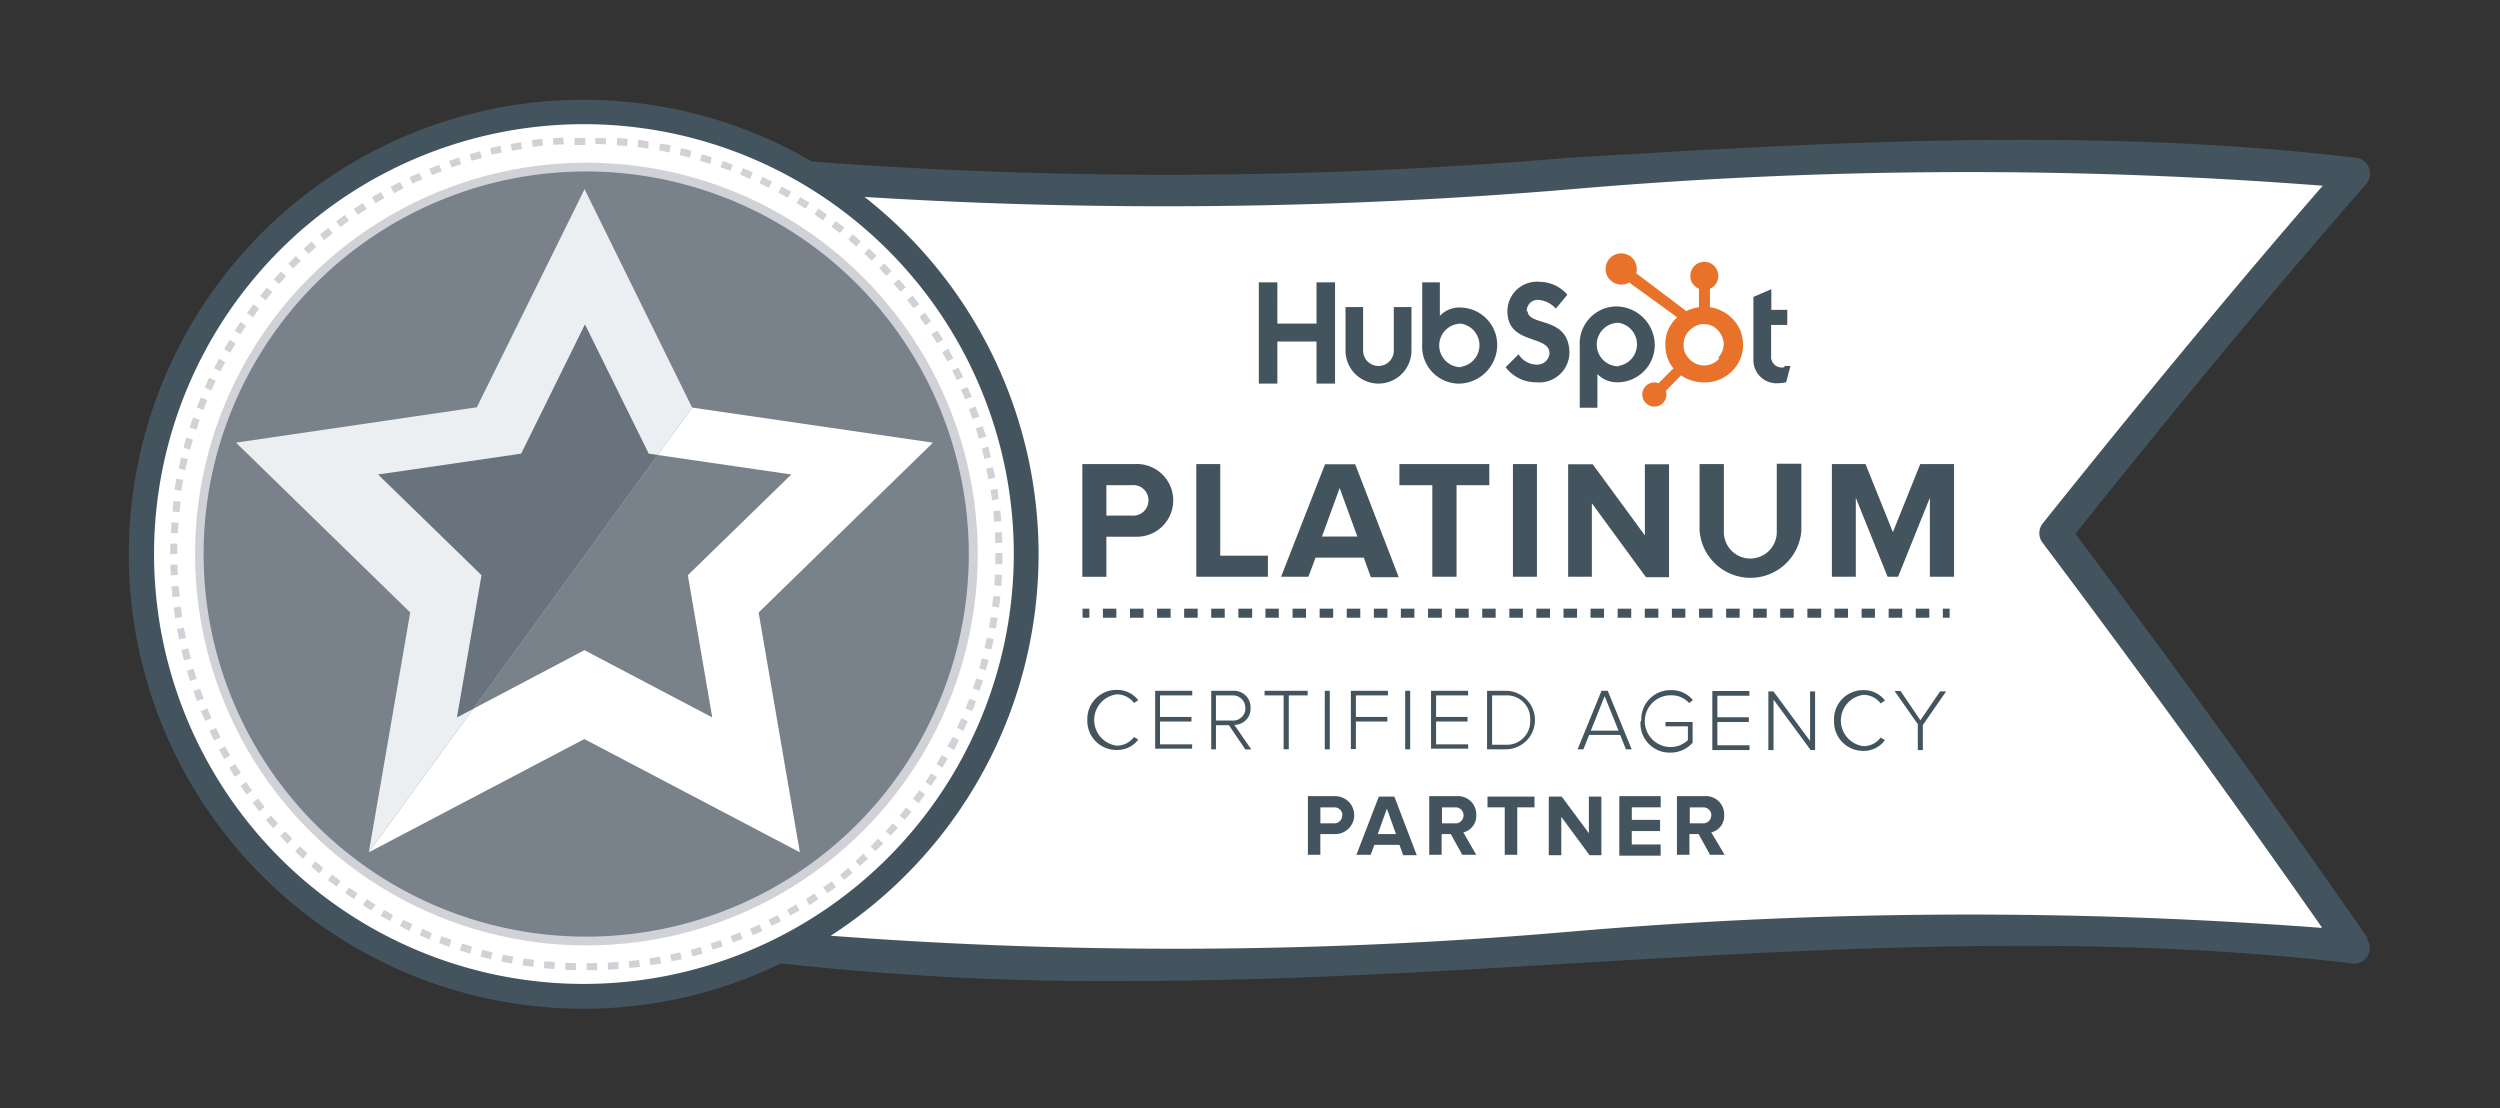
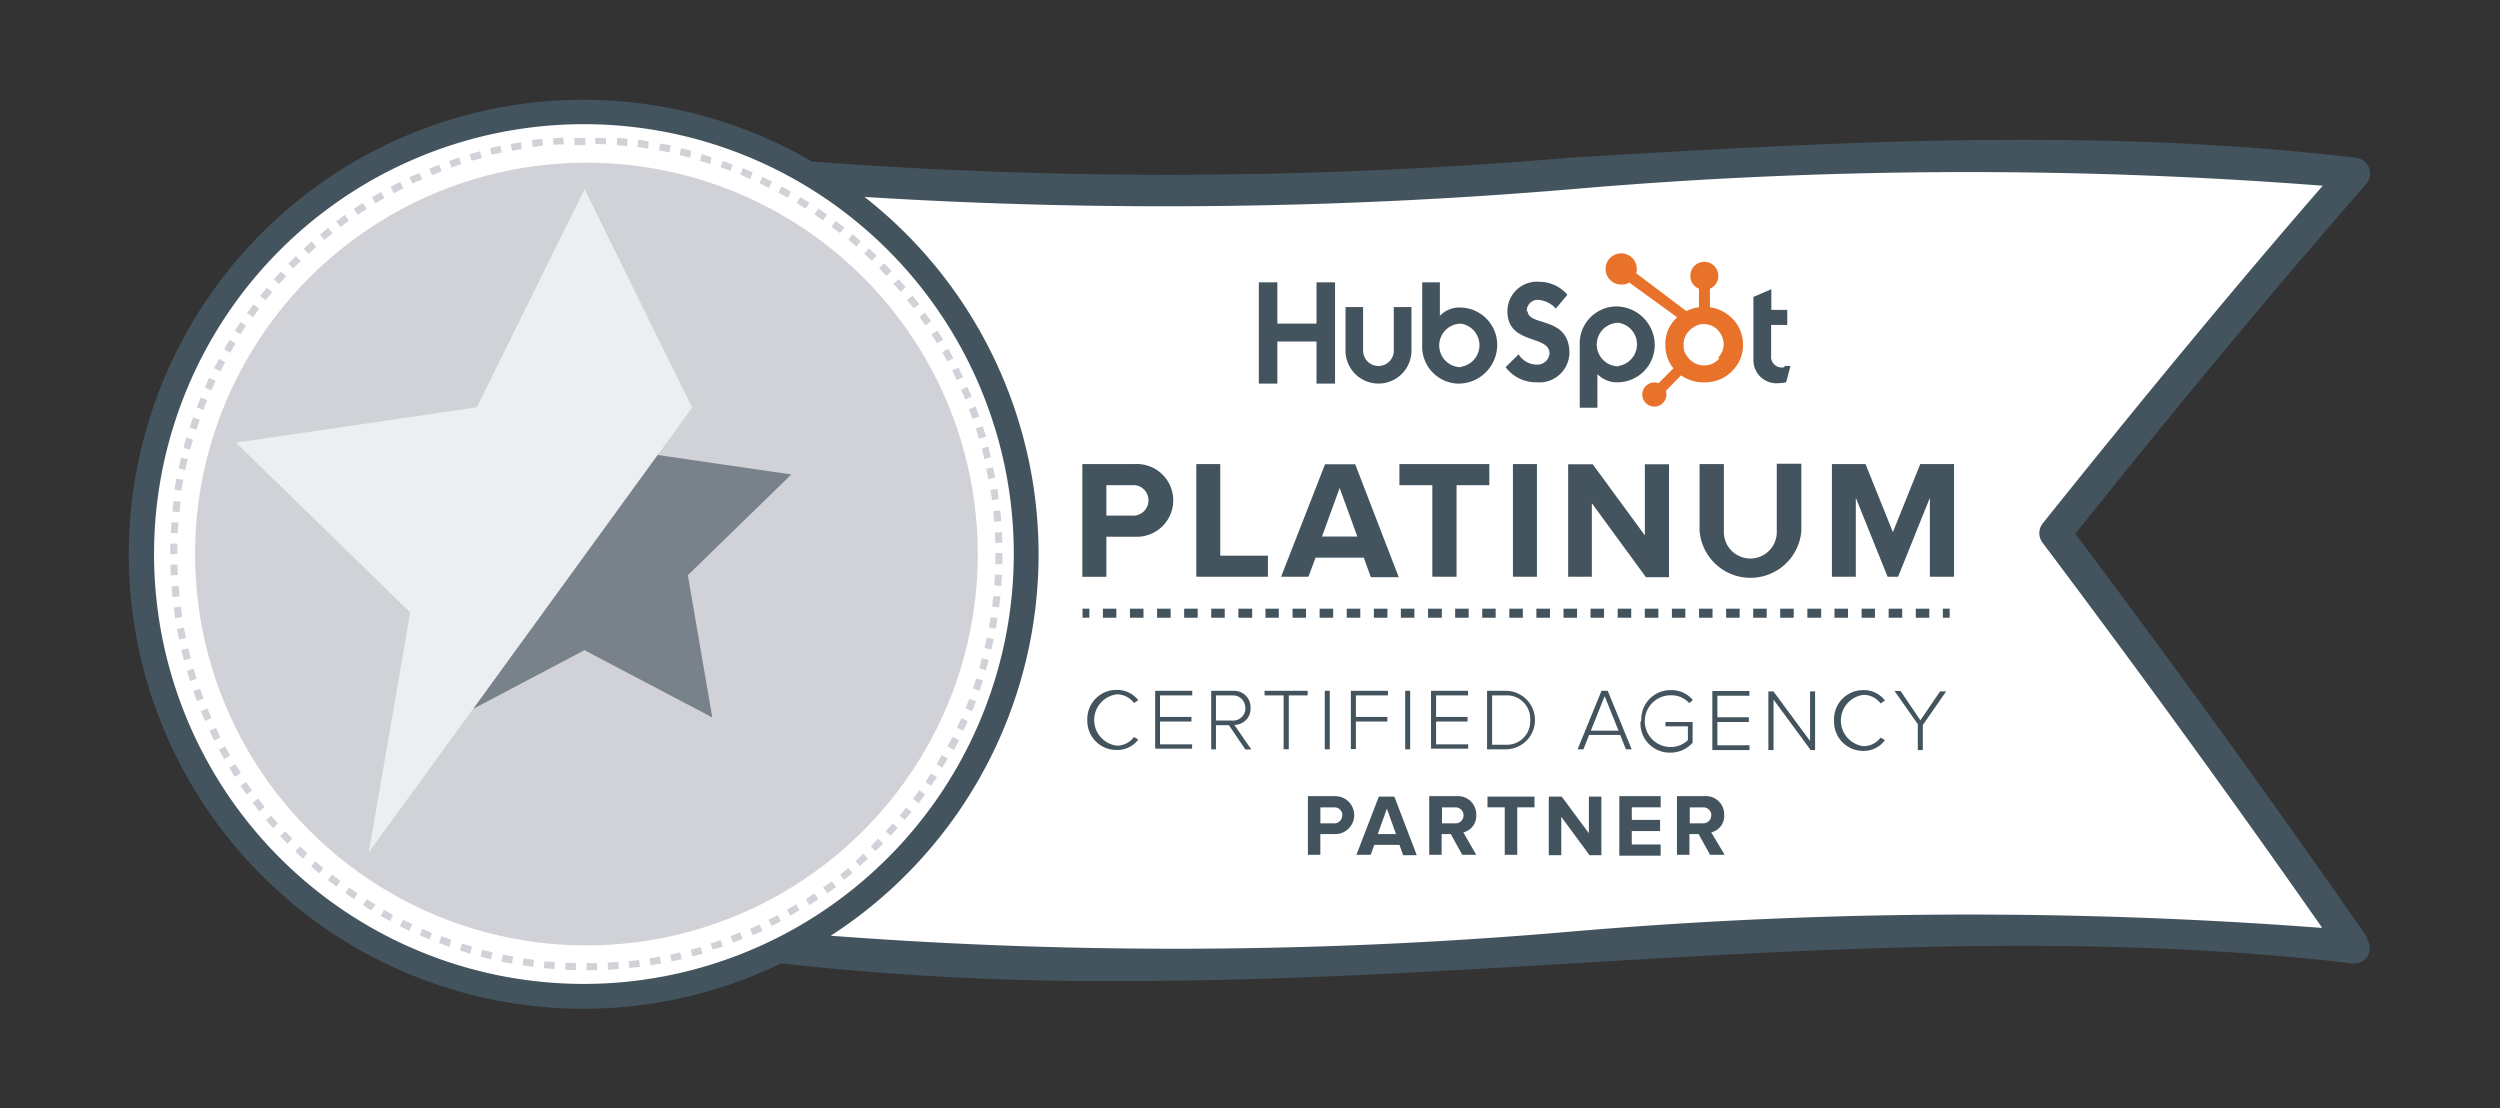
<svg xmlns="http://www.w3.org/2000/svg" width="58" height="25.707" viewBox="0 0 58 25.707">
  <rect x="0" y="0" width="58" height="25.707" fill="#333333" stroke="none" />
  <path fill="none" d="M0 0h58v25.707H0z" />
  <path fill="#fff" d="M54.618 22.1c-6.065-.72-12.215-.355-18.163 0l-.073.004c-3.408.2-6.93.4-10.433.4-2.86 0-7.86-.417-7.86-.417a19.258 19.258 0 0 1-4.55 1.06 10.294 10.294 0 0 1 0-20.588A19.8 19.8 0 0 1 18.82 4a110.907 110.907 0 0 0 17.62-.087c5.96-.354 12.13-.718 18.2 0 .04.005-6.81 8.466-6.81 8.466s6.83 9.72 6.786 9.72z" />
  <circle cx="13.605" cy="12.854" r="9.08" fill="#d1d2d7" />
-   <path fill="#79818b" d="M13.6 3.978a8.876 8.876 0 1 0 8.876 8.876A8.886 8.886 0 0 0 13.6 3.978z" />
-   <path fill="#fff" d="M16.057 9.456l5.587.814-4.044 3.94.956 5.563-5-2.627-5 2.627z" />
  <path fill="#eceff1" d="M16.057 9.456l-7.5 10.316.96-5.563-4.042-3.94 5.587-.82 2.5-5.06z" />
  <path fill="#43545f" d="M54.934 21.77c-2.108-3.04-4.33-6.11-6.785-9.386 2.44-3.06 4.65-5.718 6.75-8.117a.373.373 0 0 0 .06-.374.37.37 0 0 0-.3-.233c-6.1-.723-12.28-.356-18.25 0a110.463 110.463 0 0 1-17.57.088 10.544 10.544 0 1 0-5.3 19.655 10.5 10.5 0 0 0 4.58-1.052 68.475 68.475 0 0 0 7.81.41c3.54 0 7.06-.2 10.52-.41 5.94-.35 12.09-.71 18.12 0a.37.37 0 0 0 .36-.17.364.364 0 0 0-.02-.4zm-41.387 1.057a9.973 9.973 0 1 1 9.973-9.973 9.983 9.983 0 0 1-9.973 9.973zm40.315-1.3a108.21 108.21 0 0 0-17.44.088 106.084 106.084 0 0 1-17.15.094 10.53 10.53 0 0 0 .785-17.14 112.372 112.372 0 0 0 16.41-.18 106.868 106.868 0 0 1 17.42-.08c-2.016 2.32-4.147 4.9-6.493 7.83a.365.365 0 0 0-.008.45c2.338 3.11 4.462 6.04 6.477 8.92z" />
  <path fill="#79818b" d="M10.98 16.444l4.278-5.888 3.1.452-2.4 2.336.566 3.3-2.965-1.56z" />
-   <path fill="#69737d" d="M15.258 10.556l-4.277 5.888-.38.2.57-3.3-2.4-2.336 3.32-.483 1.48-3 1.48 3 .22.03z" />
  <path fill="#43545f" d="M25.11 13.38v-2.614h1.224a.844.844 0 1 1 0 1.686h-.666v.93h-.557zm1.534-1.77a.35.35 0 0 0-.384-.354h-.592v.706h.592a.353.353 0 0 0 .384-.353zm1.11 1.77v-2.614h.556v2.125h1.106v.49h-1.663zm4.046 0l-.16-.442h-1.12l-.164.443h-.635l1.02-2.61h.7l1.01 2.62h-.64zm-.72-2.058l-.41 1.125h.82zm2.15 2.058v-2.124h-.764v-.49h2.086v.49h-.76v2.125h-.562zm1.87 0v-2.614h.557v2.615H35.1zm3.078 0l-1.247-1.705v1.706h-.55v-2.61h.57l1.21 1.65v-1.65h.56v2.62h-.53zm1.252-1.042v-1.572h.564v1.553a.614.614 0 1 0 1.227 0v-1.56h.57v1.56a1.184 1.184 0 0 1-2.36 0zm5.343 1.042v-1.83l-.737 1.83h-.244l-.737-1.83v1.83H42.5v-2.614h.78l.635 1.58.635-1.58h.784v2.615h-.56zm-14.23-5.873h-.908V6.55h-.43V8.9h.43v-.976h.908V8.9h.43V6.55h-.43v.957m1.794.627a.356.356 0 0 1-.713 0v-1.01h-.408v1.01a.765.765 0 0 0 1.53 0v-1.01h-.41v1.01zm1.548-1a.627.627 0 0 0-.48.194V6.55h-.41v1.44a.86.86 0 0 0 .827.91.9.9 0 0 0 .913-.883.866.866 0 0 0-.85-.882zm.01 1.385a.503.503 0 0 1 0-1.01.506.506 0 0 1 0 1zm1.528-1.28a.253.253 0 0 1 .287-.28.613.613 0 0 1 .385.2l.268-.32a.846.846 0 0 0-.627-.3.686.686 0 0 0-.764.68c0 .79.976.54.976.98a.28.28 0 0 1-.287.26.5.5 0 0 1-.43-.24l-.3.3a.878.878 0 0 0 .71.35.7.7 0 0 0 .77-.67c0-.888-.97-.61-.97-.99zm2.054-.13a.86.86 0 0 0-.827.91v1.44h.41v-.78a.628.628 0 0 0 .48.19.866.866 0 0 0 .85-.88.9.9 0 0 0-.913-.88zm.073 1.39a.503.503 0 0 1 0-1.01.506.506 0 0 1 0 1zm3.85.02a.25.25 0 0 1-.31-.27v-.71h.375v-.35h-.37v-.48l-.416.18v1.45a.537.537 0 0 0 .6.55.84.84 0 0 0 .16-.02l.1-.38h-.14z" />
  <path fill="#e8722a" d="M40.326 7.568A.9.9 0 0 0 40 7.243a.874.874 0 0 0-.33-.115v-.43a.315.315 0 0 0 .194-.3.324.324 0 1 0-.648 0 .315.315 0 0 0 .2.3v.43a.892.892 0 0 0-.292.09L37.96 6.34a.355.355 0 0 0 .014-.1.362.362 0 1 0-.362.362.358.358 0 0 0 .188-.048l.075.057 1.035.75a.855.855 0 0 0-.143.17.8.8 0 0 0-.13.44V8a.9.9 0 0 0 .053.312.817.817 0 0 0 .133.233l-.345.345a.28.28 0 1 0 .17.178l.352-.36a.913.913 0 0 0 .158.087.924.924 0 0 0 .37.077h.025a.89.89 0 0 0 .755-.417.818.818 0 0 0 .13-.44v-.008a.865.865 0 0 0-.112-.44zm-.436.742a.446.446 0 0 1-.333.168h-.022a.444.444 0 0 1-.21-.05.483.483 0 0 1-.186-.166.386.386 0 0 1-.08-.226V8.01a.47.47 0 0 1 .05-.227.5.5 0 0 1 .17-.184.423.423 0 0 1 .23-.08h.01a.483.483 0 0 1 .22.05.475.475 0 0 1 .17.16.51.51 0 0 1 .08.22V8a.438.438 0 0 1-.13.296z" />
  <path fill="#43545f" d="M25.226 16.706a.674.674 0 0 1 .688-.7.613.613 0 0 1 .494.24l-.1.063a.493.493 0 0 0-.4-.2.6.6 0 0 0 0 1.19.493.493 0 0 0 .4-.2l.1.06a.608.608 0 0 1-.494.24.674.674 0 0 1-.688-.7zm1.574.678v-1.357h.86v.106h-.748v.5h.73v.106h-.73v.53h.745v.1H26.8zm2.09 0l-.38-.56h-.3v.56h-.11v-1.357h.5a.384.384 0 0 1 .413.4.374.374 0 0 1-.376.39l.393.57h-.14zm0-.96a.283.283 0 0 0-.3-.29h-.38v.583h.38a.284.284 0 0 0 .303-.294zm.89.96v-1.25h-.442v-.107h1v.106H29.9v1.25h-.12zm.955 0v-1.357h.116v1.357h-.11zm.605 0v-1.357h.86v.106h-.743v.5h.73v.106h-.73v.64h-.116zm1.26 0v-1.357h.116v1.357H32.6zm.6 0v-1.357h.86v.106h-.743v.5h.73v.106h-.73v.53h.745v.1H33.2zm1.3 0v-1.357h.433a.678.678 0 1 1 0 1.357H34.5zm1-.677a.54.54 0 0 0-.563-.574h-.32v1.145h.316a.54.54 0 0 0 .567-.572zm2.222.677l-.134-.334h-.72l-.133.334H36.6l.555-1.357h.145l.555 1.357h-.133zm-.494-1.233l-.32.8h.642zm.85.56a.675.675 0 0 1 .687-.7.644.644 0 0 1 .51.23l-.086.07a.553.553 0 0 0-.43-.18.6.6 0 0 0 0 1.2.577.577 0 0 0 .4-.16v-.32h-.52v-.1h.63v.48a.685.685 0 0 1-.52.23.677.677 0 0 1-.69-.71zm1.648.68v-1.36h.86v.11h-.743v.5h.73v.11h-.73v.54h.745v.11h-.862zm2.274 0l-.854-1.16v1.17h-.12v-1.36h.118l.85 1.15v-1.15h.116v1.36H42zm.55-.68a.674.674 0 0 1 .687-.7.613.613 0 0 1 .494.24l-.1.07a.493.493 0 0 0-.4-.2.6.6 0 0 0 0 1.19.493.493 0 0 0 .4-.2l.1.06a.608.608 0 0 1-.49.25.674.674 0 0 1-.69-.7zm1.943.68v-.59l-.54-.77h.14l.46.68.457-.67h.14l-.54.78v.58h-.117zm-14.15 2.44v-1.36h.635a.438.438 0 1 1 0 .88h-.346v.48h-.29zm.8-.92a.182.182 0 0 0-.2-.18h-.31v.37h.306a.183.183 0 0 0 .2-.18zm1.407.92l-.083-.23h-.582l-.086.23h-.33l.52-1.35h.36l.52 1.36h-.33zm-.374-1.07l-.212.59h.423zm1.748 1.07l-.266-.48h-.212v.48h-.288v-1.36h.635a.423.423 0 0 1 .456.44.39.39 0 0 1-.3.4l.3.52h-.33zm.03-.92a.184.184 0 0 0-.2-.18h-.3v.37h.3a.184.184 0 0 0 .2-.18zm.956.92v-1.1h-.4v-.25h1.09v.25h-.4v1.1h-.29zm1.96 0l-.648-.88v.89h-.29v-1.36h.3l.63.85v-.85h.29v1.36h-.283zm.698 0v-1.36h.96v.26h-.67v.29h.656v.26h-.657v.31h.67v.26h-.96zm2.105 0l-.266-.48h-.212v.48h-.29v-1.36h.636a.423.423 0 0 1 .46.44.39.39 0 0 1-.3.4l.31.52h-.32zm.03-.92a.184.184 0 0 0-.2-.18h-.3v.37h.3a.184.184 0 0 0 .197-.18zm-14.588-4.79h.158v.21h-.158zm19.645.21h-.314v-.21h.314v.21zm-.63 0h-.313v-.21h.314v.21zm-.628 0h-.313v-.21h.31v.21zm-.63 0h-.312v-.21h.314v.21zm-.628 0h-.313v-.21h.32v.21zm-.63 0H41.3v-.21h.314v.21zm-.628 0h-.312v-.21h.314v.21zm-.63 0h-.31v-.21h.314v.21zm-.628 0h-.31v-.21h.313v.21zm-.63 0h-.31v-.21h.312v.21zm-.628 0h-.31v-.21h.314v.21zm-.63 0h-.31v-.21h.315v.21zm-.628 0H36.9v-.21h.314v.21zm-.63 0h-.308v-.21h.314v.21zm-.628 0h-.31v-.21h.316v.21zm-.63 0h-.307v-.21h.314v.21zm-.628 0h-.308v-.21h.312v.21zm-.63 0h-.306v-.21h.314v.21zm-.628 0h-.307v-.21h.32v.21zm-.63 0H32.5v-.21h.314v.21zm-.628 0h-.306v-.21h.314v.21zm-.63 0h-.305v-.21h.314v.21zm-.628 0h-.306v-.21h.314v.21zm-.63 0h-.304v-.21h.312v.21zm-.628 0h-.305v-.21h.31v.21zm-.63 0h-.303v-.21h.32v.21zm-.628 0H28.1v-.21h.314v.21zm-.63 0h-.303v-.21h.314v.21zm-.628 0h-.303v-.21h.314v.21zm-.63 0h-.302v-.21h.314v.21zm-.628 0h-.302v-.21h.312v.21zm19.185-.21h.158v.21h-.158z" />
  <path fill="#d1d2d7" d="M13.608 22.508v-.164h.244v.164h-.244zm-.248 0q-.125 0-.248-.01l.008-.163.244.01zm.745-.01l-.005-.166q.122-.006.244-.016l.012.163-.25.02zm-1.242-.015l-.248-.022.017-.16.243.02zm1.737-.023l-.016-.16q.122-.014.243-.03l.02.163-.247.024zm-2.232-.028q-.124-.016-.246-.035l.025-.162q.12.02.242.034zm2.725-.036l-.025-.162.24-.04.03.16-.244.04zm-3.216-.04q-.123-.022-.244-.047l.033-.16.24.04zm3.705-.05l-.033-.16q.12-.024.23-.052l.04.16-.25.05zm-4.192-.05l-.24-.06.04-.16q.12.032.238.06zm4.676-.063l-.042-.158q.118-.03.235-.065l.04.157-.24.064zm-5.157-.064l-.24-.08.05-.16.23.07zm5.63-.08l-.05-.16.23-.08.05.15q-.12.04-.24.07zm-6.11-.08q-.12-.04-.24-.09l.05-.16.23.08zm6.58-.09l-.06-.16.22-.09.06.15-.23.09zm-7.04-.08q-.12-.05-.23-.1l.06-.15q.11.04.22.1zm7.5-.1l-.07-.15.22-.1.07.15-.23.1zm-7.97-.1l-.22-.11.07-.15.22.1zm8.41-.11l-.08-.15.21-.11.08.14q-.1.06-.21.11zm-8.86-.12l-.22-.12.08-.14.21.12zm9.29-.12l-.08-.14.21-.13.08.14q-.1.06-.21.12zm-9.73-.13L8.42 21l.088-.14q.1.066.208.13zM18.78 21l-.084-.14.2-.134.09.135q-.1.07-.205.14zm-10.57-.14l-.2-.14.086-.13.2.134zm10.986-.14l-.1-.133.2-.14.1.13q-.1.08-.2.15zm-11.39-.15l-.2-.15.1-.13.193.15zm11.783-.147l-.1-.128q.1-.08.19-.16l.1.12q-.09.08-.19.15zm-12.18-.16q-.1-.08-.19-.162l.1-.12.18.16zm12.55-.158l-.11-.13q.09-.08.18-.17l.11.12q-.09.08-.19.16zm-12.93-.18l-.18-.17.11-.12.17.16zm13.29-.17l-.12-.12q.09-.09.17-.18l.12.12-.18.17zm-13.65-.18q-.09-.09-.17-.18l.12-.11q.08.09.16.17zm14-.18l-.12-.11.16-.18.12.1-.17.186zm-14.33-.18l-.17-.19.12-.1.16.18zm14.66-.19l-.13-.1.15-.19.13.1-.16.19zm-14.98-.2l-.16-.2.13-.1q.07.1.15.193zm15.29-.193l-.13-.1q.08-.1.15-.2l.13.1q-.07.104-.15.204zm-15.59-.2l-.14-.2.13-.09.14.2zm15.88-.2l-.13-.09.13-.2.14.087-.14.2zm-16.15-.21q-.07-.1-.13-.21l.14-.087.13.21zm16.42-.21l-.14-.085q.06-.1.12-.21l.14.08q-.06.106-.13.213zM5.2 17.61l-.12-.217.143-.077.118.21zm16.925-.213l-.144-.08.12-.22.15.072-.11.22zM4.97 17.18l-.11-.224.15-.07q.05.11.105.22zm17.38-.226l-.148-.07q.052-.11.1-.223l.15.07-.103.23zm-17.592-.228l-.1-.228.152-.062q.046.113.095.224zm17.79-.233l-.148-.062.09-.22.152.06q-.042.12-.093.24zM4.57 16.266l-.083-.234.155-.054q.04.115.084.23zm18.157-.24l-.155-.054q.04-.116.078-.233l.156.05q-.038.12-.08.23zM4.407 15.8q-.038-.12-.07-.24l.155-.047q.034.118.07.234zm18.47-.246l-.158-.046.06-.236.16.04q-.03.12-.07.24zm-18.61-.234l-.06-.24.16-.04q.028.12.06.238zM23 15.07l-.16-.036q.03-.12.054-.24l.16.034q-.023.122-.054.243zm-18.846-.234q-.025-.12-.048-.244l.16-.03.048.24zm18.95-.25l-.16-.03.04-.24.16.024q-.018.122-.044.244zm-19.04-.24q-.018-.122-.034-.247l.162-.03.034.24zm19.116-.253l-.162-.02.028-.244.163.01q-.01.12-.03.24zM4 13.853q-.013-.122-.022-.247l.163-.013q.01.122.03.243zm19.23-.254l-.162-.02q.01-.12.015-.25l.164.01-.016.25zm-19.267-.25l-.01-.25h.164q0 .12.01.24zm19.293-.26h-.164v-.26h.164v.01q.003.12 0 .24zM3.95 12.86v-.248h.164v.237zm19.14-.26q0-.124-.01-.246l.165-.008.01.243zm-18.964-.228l-.164-.008q.006-.124.016-.248l.164.01q-.01.12-.016.24zm18.94-.266q-.01-.127-.022-.248l.163-.017q.013.13.022.25zm-18.9-.227L4 11.87q.013-.125.028-.248l.162.02q-.015.122-.027.243zm18.853-.27l-.04-.24.16-.03q.02.12.03.24zm-18.8-.22l-.17-.03.04-.25.16.02-.04.24zm18.71-.27q-.02-.12-.05-.24l.16-.04.05.24zm-18.62-.21l-.16-.04q.02-.12.05-.25l.16.03-.06.24zm18.53-.26l-.06-.24.15-.05q.03.12.06.25zm-18.42-.21l-.16-.05.06-.24.16.05-.07.23zm18.29-.26l-.07-.24.16-.05.08.24zM4.56 9.97l-.16-.05q.036-.12.08-.234l.154.054q-.036.117-.077.234zm18.004-.25q-.04-.115-.084-.23l.154-.06q.044.118.085.236zM4.72 9.513l-.154-.06q.044-.116.09-.23l.153.06q-.05.116-.09.23zm17.674-.247q-.046-.113-.1-.224l.15-.064.1.228zM4.9 9.058l-.15-.066.1-.227.155.07-.105.223zm17.3-.24l-.11-.22.147-.072q.056.11.108.223zM5.112 8.615l-.147-.073q.056-.11.115-.22l.144.08q-.057.104-.112.214zm16.867-.23l-.12-.214.14-.08.12.22zm-16.64-.2L5.2 8.1q.06-.11.126-.216l.14.084q-.066.108-.124.214zm16.4-.222l-.13-.207.14-.088.13.21zm-16.15-.2l-.14-.087.13-.208.13.09-.14.206zm15.88-.213l-.14-.2.13-.1.14.2zM5.86 7.356l-.13-.096.148-.2.136.1q-.074.1-.145.2zm15.33-.206q-.072-.1-.147-.192l.128-.1.16.2zM6.16 6.967l-.127-.1q.077-.1.157-.193l.126.1q-.08.097-.155.193zm14.728-.2q-.078-.094-.16-.185l.124-.106q.082.093.162.19zM6.474 6.59l-.122-.108q.082-.093.166-.183l.12.11-.164.18zm14.09-.19q-.082-.09-.167-.178l.117-.114q.087.09.17.18zM6.807 6.23l-.117-.114q.086-.09.175-.176l.114.117q-.09.084-.18.172zm13.418-.18l-.177-.167.11-.12q.092.084.18.17zM7.157 5.89l-.11-.12q.09-.085.183-.168l.108.123q-.092.08-.182.164zm12.71-.17l-.187-.16.1-.125q.1.08.188.162zM7.522 5.568l-.1-.126q.1-.08.193-.157l.1.128q-.1.077-.193.155zm11.967-.16l-.2-.15.1-.13.2.152zM7.9 5.265l-.1-.13q.1-.076.2-.148l.095.134q-.1.07-.196.15zm11.195-.15l-.2-.14.09-.136q.1.06.2.14zM8.3 4.982l-.09-.136q.1-.07.208-.136l.09.138q-.108.065-.208.134zm10.39-.14q-.1-.066-.208-.13l.084-.14q.107.065.212.132zM8.714 4.72l-.085-.14q.1-.065.21-.126l.08.145q-.11.05-.21.12zm9.56-.13l-.216-.12.077-.144.218.12zm-9.136-.112l-.077-.144.22-.114.08.146q-.11.055-.21.112zm8.7-.12l-.22-.106.07-.148q.112.053.223.108zm-8.268-.1l-.07-.146q.112-.053.226-.1l.074.147q-.116.04-.227.1zm7.83-.106l-.226-.1.062-.152q.116.047.23.1zm-7.378-.088l-.064-.152q.115-.047.23-.09l.06.152q-.116.044-.23.09zm6.924-.1q-.115-.043-.23-.083l.053-.15.23.09zm-6.467-.076l-.06-.155.23-.08.05.157-.24.08zm6-.084q-.12-.037-.24-.07l.04-.158q.12.035.23.072zm-5.54-.065l-.04-.16.24-.07.04.16q-.13.03-.24.06zm5.07-.08l-.24-.06.03-.16q.12.02.24.06zm-4.6-.06l-.04-.16.24-.06.03.16-.24.05zm4.12-.06q-.12-.03-.24-.05l.03-.16.24.04zm-3.65-.04l-.03-.16.24-.04.02.16-.24.04zm3.16-.05l-.25-.04.02-.17.24.04zm-2.68-.03l-.02-.17.24-.03.02.16q-.12.02-.24.03zm2.19-.03l-.24-.02.01-.17.24.02zm-1.71-.02l-.01-.16.24-.02.01.16-.24.01zm1.22-.02l-.25-.01V3.2q.12 0 .25.008zm-.73-.01V3.2h.25v.164q-.12 0-.25.003z" />
</svg>